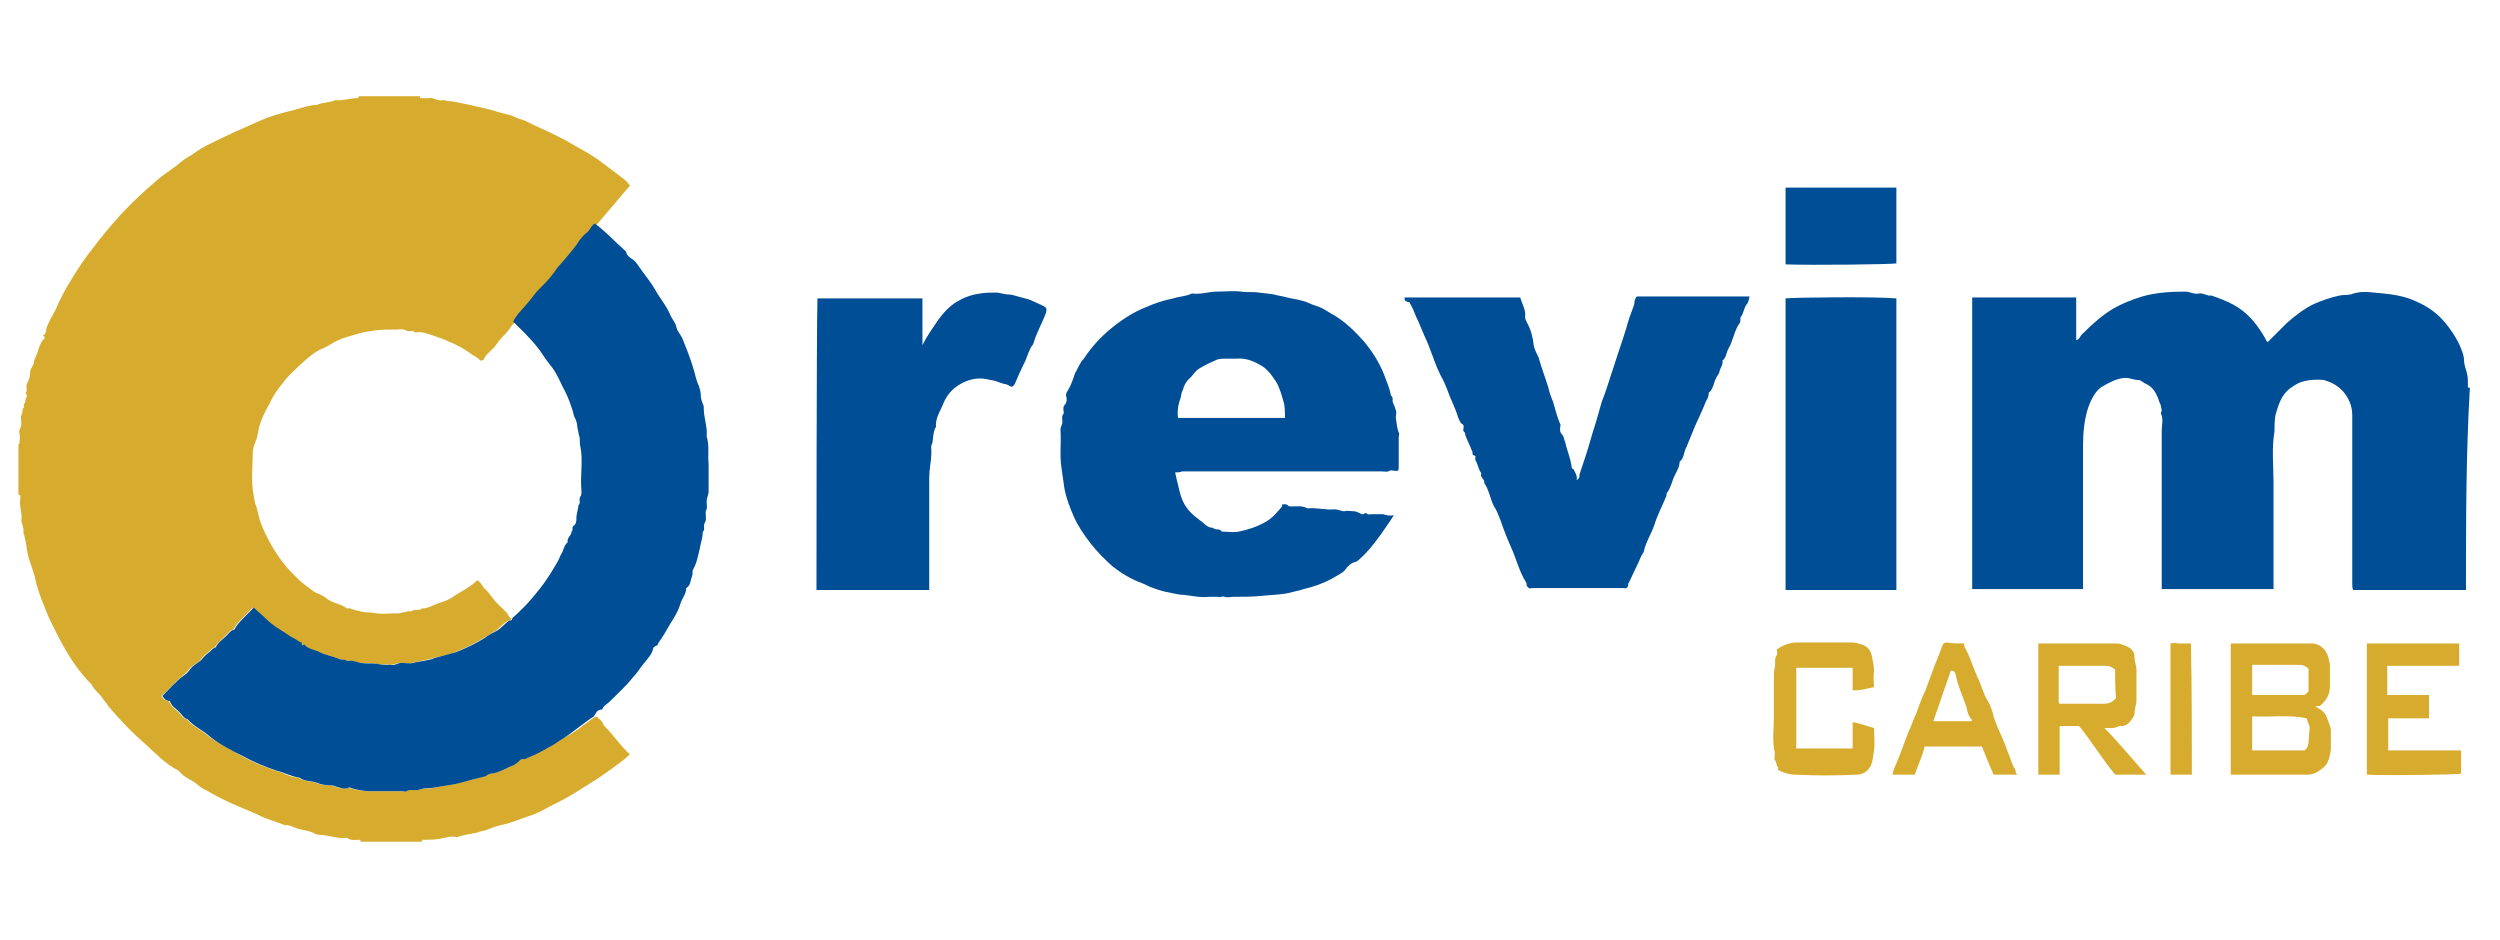
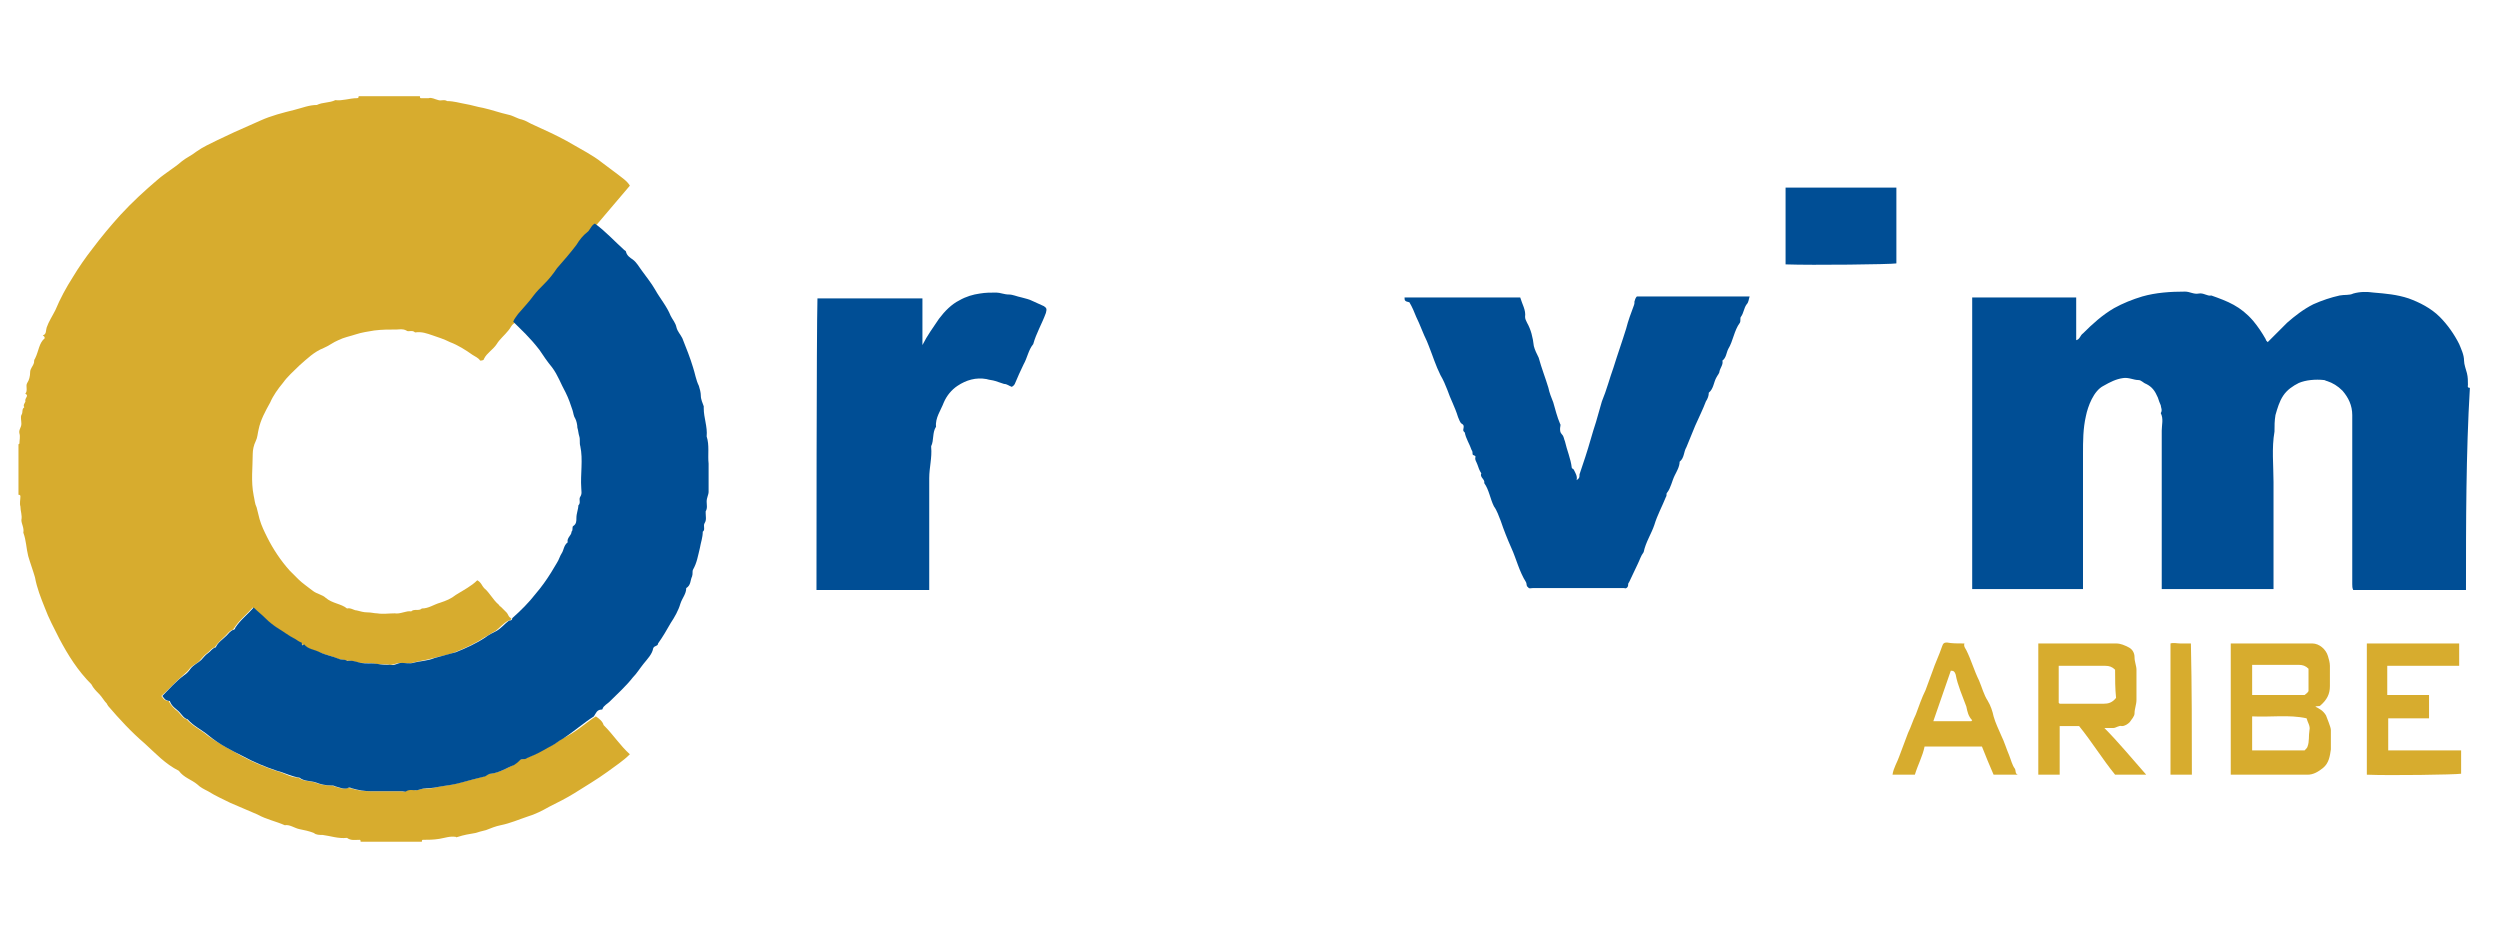
<svg xmlns="http://www.w3.org/2000/svg" version="1.1" id="Capa_1" x="0px" y="0px" viewBox="0 0 257.2 96.7" style="enable-background:new 0 0 257.2 96.7;" xml:space="preserve">
  <style type="text/css">
	.st0{fill:#D7AC2E;}
	.st1{fill:#004E95;}
</style>
  <g>
    <path class="st0" d="M61.3,73.7c0.3,0.2,0.7,0.5,0.8,0.9c0,0,0.1,0.1,0.1,0.1c0.9,0.9,1.6,2,2.6,2.9c-0.7,0.7-1.5,1.2-2.3,1.8   c-1.1,0.8-2.3,1.5-3.4,2.2c-0.8,0.5-1.8,1-2.6,1.4c-0.7,0.4-1.5,0.8-2.2,1c-0.9,0.3-1.8,0.7-2.8,0.9c-0.5,0.1-1,0.3-1.5,0.5   c-0.4,0.1-0.8,0.2-1.1,0.3c-0.6,0.1-1.2,0.2-1.8,0.4c-0.1,0-0.1,0.1-0.2,0c-0.6-0.1-1.1,0.1-1.7,0.2c-0.6,0.1-1.2,0.1-1.7,0.1   c-0.1,0-0.1,0.1-0.1,0.2c-2.1,0-4.2,0-6.3,0c0-0.1,0-0.2-0.1-0.2c-0.5,0-0.9,0.1-1.3-0.2c-0.9,0.1-1.7-0.2-2.5-0.3   c-0.3,0-0.7,0-0.9-0.2c-0.5-0.2-1-0.3-1.5-0.4c-0.5-0.1-1-0.5-1.5-0.4c-0.9-0.4-1.9-0.6-2.8-1.1c-0.9-0.4-1.9-0.8-2.8-1.2   c-0.8-0.4-1.5-0.7-2.3-1.2c-0.4-0.2-0.8-0.4-1.1-0.7c-0.6-0.5-1.4-0.7-1.9-1.4c-1.4-0.7-2.4-1.8-3.5-2.8c-1.4-1.2-2.6-2.5-3.8-3.9   c0-0.1-0.1-0.1-0.1-0.2c-0.3-0.3-0.5-0.7-0.8-1c-0.3-0.3-0.6-0.6-0.8-1C8,69,7,67.4,6.1,65.7c-0.5-1-1.1-2.1-1.5-3.2   c-0.4-1-0.8-2-1-3.1c-0.2-0.7-0.5-1.5-0.7-2.2c-0.2-0.8-0.2-1.6-0.5-2.4c0.1-0.5-0.2-0.9-0.2-1.3c0.1-0.5-0.1-0.9-0.1-1.4   c-0.1-0.3,0-0.7,0-1c0-0.1,0-0.2-0.2-0.2c0-1.7,0-3.5,0-5.2c0,0,0.1,0,0.1-0.1c0-0.3,0.1-0.7,0-1c-0.1-0.4,0.2-0.6,0.2-1   c0-0.3-0.1-0.7,0-0.9c0.2-0.3,0-0.6,0.3-0.8c-0.2-0.3,0.2-0.5,0.1-0.7c0-0.3,0.4-0.5,0-0.7c0.3-0.3,0-0.8,0.2-1.1   c0.2-0.3,0.3-0.7,0.3-1.1c0-0.4,0.3-0.6,0.4-1c0-0.1,0-0.3,0.1-0.4C4,36.1,4,35.3,4.6,34.8c0-0.2-0.1-0.2-0.2-0.3   c0.4-0.1,0.3-0.5,0.4-0.8c0.2-0.6,0.6-1.2,0.9-1.8c0.5-1.2,1.1-2.3,1.8-3.4c0.6-1,1.3-2,2-2.9c0.9-1.2,1.9-2.4,2.9-3.5   c1.2-1.3,2.5-2.5,3.8-3.6c0.8-0.7,1.7-1.2,2.5-1.9c0.5-0.4,1-0.6,1.5-1c0.7-0.5,1.4-0.8,2.2-1.2c0.6-0.3,1.1-0.5,1.7-0.8   c0.9-0.4,1.8-0.8,2.7-1.2c1.1-0.5,2.3-0.8,3.5-1.1c0.8-0.2,1.5-0.5,2.3-0.5c0.6-0.3,1.3-0.2,1.9-0.5c0.7,0.1,1.5-0.2,2.2-0.2   c0.1,0,0.2,0,0.2-0.2c2.1,0,4.2,0,6.3,0c0,0.1,0,0.2,0.1,0.2c0.3,0,0.5,0,0.8,0c0.3-0.1,0.6,0.1,1,0.2c0.3,0.1,0.6-0.1,0.9,0.1   c0.7,0,1.3,0.2,1.9,0.3c0.6,0.1,1.2,0.3,1.8,0.4c0.9,0.2,1.7,0.5,2.6,0.7c0.5,0.1,0.9,0.4,1.4,0.5c0.4,0.1,0.8,0.4,1.3,0.6   c1.1,0.5,2.2,1,3.3,1.6c0.7,0.4,1.4,0.8,2.1,1.2c0.5,0.3,1,0.6,1.5,1c0.5,0.4,1.1,0.8,1.6,1.2c0.5,0.4,1,0.7,1.3,1.2   c-1.1,1.3-2.3,2.7-3.4,4c-0.4,0.1-0.5,0.6-0.8,0.9c-0.5,0.4-0.8,0.9-1.1,1.3c-0.6,0.8-1.4,1.6-2,2.4c-0.4,0.5-0.9,1.1-1.3,1.6   c-0.4,0.4-0.7,0.8-1.1,1.2c-0.5,0.7-1,1.2-1.6,1.9c-0.2,0.2-0.4,0.5-0.5,0.8c-0.4,0.2-0.5,0.6-0.7,0.8c-0.4,0.5-0.9,0.9-1.2,1.4   c-0.4,0.6-1,0.9-1.3,1.5c0,0.1-0.1,0.2-0.4,0.2c-0.2-0.3-0.5-0.4-0.8-0.6c-0.7-0.5-1.5-1-2.3-1.3c-0.6-0.3-1.2-0.5-1.8-0.7   c-0.6-0.2-1.1-0.4-1.8-0.3c-0.3-0.3-0.7,0-0.9-0.2c-0.4-0.2-0.7-0.1-1-0.1c-0.8,0-1.5,0-2.3,0.1c-0.6,0.1-1.3,0.2-1.9,0.4   c-0.6,0.2-1.2,0.3-1.8,0.6c-0.5,0.2-1,0.6-1.5,0.8c-1,0.4-1.7,1.1-2.5,1.8c-0.6,0.6-1.2,1.1-1.7,1.8c-0.5,0.6-1,1.3-1.3,2   c-0.5,0.9-1,1.8-1.2,2.8c-0.1,0.4-0.1,0.8-0.3,1.2c-0.2,0.4-0.3,0.9-0.3,1.3c0,1.4-0.2,2.8,0.1,4.3c0.1,0.4,0.1,0.8,0.3,1.2   c0.1,0.4,0.2,0.8,0.3,1.2c0.2,0.7,0.5,1.3,0.8,1.9c0.6,1.2,1.4,2.4,2.3,3.4c0.3,0.3,0.6,0.6,0.9,0.9c0.4,0.4,1,0.8,1.5,1.2   c0.4,0.3,1,0.4,1.3,0.7c0.7,0.6,1.6,0.6,2.2,1.1c0.4-0.1,0.7,0.2,1,0.2c0.4,0.1,0.7,0.2,1.1,0.2c0.4,0,0.7,0.1,1,0.1   c0.6,0.1,1.2,0,1.8,0c0.6,0.1,1.2-0.3,1.7-0.2c0.3-0.3,0.8,0,1.1-0.3c0.7,0,1.2-0.4,1.9-0.6c0.6-0.2,1.1-0.4,1.6-0.8   c0.8-0.5,1.6-0.9,2.2-1.5c0.4,0.2,0.5,0.6,0.7,0.8c0.6,0.5,0.9,1.2,1.5,1.7c0.1,0.1,0.1,0.2,0.2,0.2c0.2,0.2,0.4,0.4,0.6,0.6   c0.2,0.2,0.2,0.5,0.5,0.6c0,0.3-0.3,0.2-0.4,0.3c-0.5,0.3-0.8,0.7-1.2,1c-0.4,0.2-0.8,0.5-1.2,0.7c-0.9,0.6-2,1.1-3,1.5   c-0.7,0.3-1.5,0.4-2.2,0.6c-0.7,0.2-1.5,0.3-2.2,0.5c-0.4,0.1-0.8,0-1.2,0c-0.4,0-0.7,0.2-1.1,0.2c-0.4-0.1-0.9,0-1.4-0.1   c-0.5-0.1-1.1-0.1-1.7-0.1c-0.5-0.1-0.9-0.3-1.4-0.2c-0.2-0.2-0.5-0.1-0.8-0.2c-0.6-0.3-1.3-0.4-2-0.7c-0.5-0.2-1.2-0.3-1.6-0.8   c-0.1,0-0.1,0.1-0.2,0.1c-0.1,0,0-0.2-0.1-0.3c-0.3,0-0.5-0.2-0.7-0.4c-0.6-0.3-1-0.6-1.6-1c-0.5-0.3-1-0.7-1.4-1.1   c-0.4-0.4-0.8-0.7-1.2-1.1c-0.6,0.7-1.4,1.3-1.9,2.1c-0.1,0.1-0.1,0.2-0.2,0.2c-0.3,0.1-0.5,0.4-0.7,0.6c-0.4,0.4-0.8,0.7-1.1,1.2   c-0.4,0.1-0.5,0.4-0.8,0.6c-0.3,0.2-0.5,0.5-0.7,0.7c-0.3,0.4-0.8,0.5-1.1,0.9c-0.2,0.3-0.5,0.5-0.7,0.7c-0.8,0.7-1.4,1.4-2.2,2.1   c0.3,0.4,0.3,0.4,0.6,0.5c0.1,0,0.2,0,0.2,0.1c0.2,0.4,0.5,0.7,0.9,1c0.3,0.3,0.5,0.7,0.9,0.8c0.6,0.7,1.5,1.1,2.2,1.7   c1.1,0.8,2.3,1.4,3.5,2.1c1.1,0.6,2.3,1.1,3.5,1.5c0.8,0.2,1.5,0.7,2.3,0.7c0.5,0.4,1.1,0.3,1.7,0.5c0.5,0.2,1,0.3,1.5,0.3   c0.2,0,0.3,0,0.5,0.1c0.4,0.1,0.8,0.3,1.2,0.2c0.2-0.1,0.3,0,0.5,0c0.6,0.2,1.3,0.3,2,0.3c1,0,2,0,3.1,0c0.2,0,0.4,0.1,0.5,0   c0.3-0.3,0.7-0.2,1-0.1c0.4,0,0.7-0.2,1-0.2c0.5,0.1,1.1-0.1,1.6-0.2c0.7-0.1,1.4-0.2,2.1-0.4c0.8-0.2,1.5-0.4,2.3-0.6   c0.3-0.1,0.5-0.3,0.7-0.3c0.9-0.1,1.6-0.5,2.4-0.9c0.2-0.1,0.4-0.3,0.6-0.5c0.2-0.2,0.5,0,0.7-0.2c0.2-0.1,0.5-0.2,0.7-0.3   c0.6-0.3,1.2-0.7,1.9-1c0.4-0.2,0.7-0.4,1.1-0.7C59.2,75.4,60.2,74.4,61.3,73.7z" />
    <path class="st1" d="M253.7,60.7c-3.9,0-7.7,0-11.6,0c-0.1-0.2-0.1-0.4-0.1-0.6c0-5.8,0-11.6,0-17.4c0-1-0.4-1.8-1-2.5   c-0.5-0.5-1-0.8-1.6-1c-0.1,0-0.2-0.1-0.3-0.1c-0.9-0.1-1.9,0-2.6,0.3c-0.6,0.3-1.2,0.7-1.6,1.3c-0.4,0.6-0.6,1.3-0.8,2   c-0.1,0.6-0.1,1.1-0.1,1.7c-0.3,1.7-0.1,3.5-0.1,5.2c0,1.8,0,3.6,0,5.3c0,1.8,0,3.5,0,5.3c0,0.1,0,0.3,0,0.4c-3.8,0-7.6,0-11.5,0   c0-0.2,0-0.5,0-0.7c0-5.2,0-10.4,0-15.6c0-0.6,0.2-1.2-0.1-1.8c0.2-0.3,0-0.6,0-0.8c-0.1-0.2-0.2-0.5-0.3-0.8   c-0.3-0.7-0.6-1.1-1.2-1.4c-0.3-0.1-0.5-0.4-0.8-0.4c-0.5,0-1-0.3-1.6-0.2c-0.7,0.1-1.3,0.4-2,0.8c-1,0.5-1.6,2.1-1.8,3.1   c-0.3,1.3-0.3,2.6-0.3,3.9c0,4.4,0,8.8,0,13.1c0,0.3,0,0.5,0,0.8c-3.8,0-7.6,0-11.4,0c0-10,0-20,0-30c3.5,0,7.1,0,10.7,0   c0,1.4,0,2.9,0,4.4c0.4-0.1,0.4-0.5,0.7-0.7c1-1,2-1.9,3.2-2.6c0.9-0.5,1.9-0.9,2.9-1.2c1.4-0.4,2.9-0.5,4.4-0.5   c0.5,0,0.9,0.3,1.4,0.2c0.5-0.1,0.9,0.3,1.3,0.2c1.7,0.6,3,1.1,4.3,2.6c0.5,0.6,0.9,1.2,1.3,1.9c0,0.1,0.1,0.2,0.2,0.3   c0.7-0.7,1.3-1.3,2-2c0.8-0.7,1.7-1.4,2.7-1.9c0.9-0.4,1.8-0.7,2.7-0.9c0.5-0.1,1,0,1.4-0.2c0.7-0.2,1.4-0.2,2.1-0.1   c1.2,0.1,2.4,0.2,3.6,0.6c1.1,0.4,2.3,1,3.2,1.9c0.8,0.8,1.5,1.8,2,2.8c0.2,0.5,0.5,1.1,0.5,1.7c0,0.4,0.2,0.9,0.3,1.3   c0.1,0.4,0.1,0.8,0.1,1.2c0,0.1-0.1,0.3,0.2,0.3C253.7,46.7,253.7,53.7,253.7,60.7z" />
    <path class="st1" d="M52.8,33.1c0.1-0.3,0.3-0.5,0.5-0.8c0.5-0.6,1.1-1.2,1.6-1.9c0.3-0.4,0.7-0.8,1.1-1.2c0.5-0.5,0.9-1,1.3-1.6   c0.7-0.8,1.4-1.6,2-2.4c0.3-0.5,0.7-1,1.1-1.3c0.3-0.2,0.4-0.7,0.8-0.9c1.1,0.8,2,1.8,3,2.7c0.1,0.1,0.2,0.1,0.2,0.2   c0.1,0.4,0.4,0.6,0.7,0.8c0.4,0.3,0.6,0.7,0.9,1.1c0.5,0.7,1,1.3,1.4,2c0.5,0.9,1.2,1.7,1.6,2.7c0.2,0.4,0.5,0.7,0.6,1.2   c0.1,0.4,0.4,0.7,0.6,1.1c0.4,1,0.8,2,1.1,3c0.2,0.6,0.3,1.3,0.6,1.9c0.1,0.3,0.2,0.7,0.2,1c0,0.4,0.2,0.8,0.3,1.1   c0,0.1,0,0.1,0,0.2c0,1,0.4,1.9,0.3,2.9c0.3,0.9,0.1,1.9,0.2,2.8c0,1,0,1.9,0,2.9c0,0.3-0.2,0.6-0.2,1c0,0.3,0.1,0.7-0.1,1   c0,0,0,0.1,0,0.2c0,0.3,0.1,0.7-0.1,1c-0.2,0.3,0.1,0.7-0.2,0.9c0,0.6-0.2,1.1-0.3,1.7c-0.2,0.8-0.3,1.5-0.7,2.2   c-0.1,0.2,0,0.4-0.1,0.7c-0.2,0.4-0.1,0.9-0.6,1.2c0,0.6-0.4,1-0.6,1.6c-0.2,0.7-0.6,1.4-1,2c-0.4,0.7-0.8,1.4-1.3,2.1   c0,0.3-0.4,0.2-0.5,0.5c-0.1,0.6-0.6,1.1-1,1.6c-0.4,0.5-0.7,1-1.1,1.4c-0.7,0.9-1.6,1.7-2.4,2.5c-0.2,0.2-0.6,0.4-0.7,0.7   c0,0,0,0.1-0.1,0.1c-0.5,0-0.6,0.4-0.8,0.7c-1.1,0.7-2.1,1.6-3.2,2.3c-0.4,0.2-0.7,0.5-1.1,0.7c-0.6,0.3-1.2,0.7-1.9,1   c-0.2,0.1-0.5,0.2-0.7,0.3c-0.2,0.2-0.5,0-0.7,0.2c-0.2,0.2-0.3,0.3-0.6,0.5c-0.8,0.3-1.5,0.8-2.4,0.9c-0.3,0-0.5,0.3-0.7,0.3   c-0.8,0.2-1.6,0.4-2.3,0.6c-0.7,0.2-1.4,0.3-2.1,0.4c-0.5,0.1-1,0.2-1.6,0.2c-0.4,0-0.7,0.2-1,0.2c-0.3,0-0.7-0.1-1,0.1   c-0.1,0.1-0.3,0-0.5,0c-1,0-2,0-3.1,0c-0.7,0-1.3-0.1-2-0.3c-0.2-0.1-0.3-0.1-0.5,0c-0.4,0.1-0.8-0.1-1.2-0.2   c-0.2-0.1-0.3-0.1-0.5-0.1c-0.5,0-1-0.1-1.5-0.3c-0.6-0.2-1.2-0.1-1.7-0.5c-0.8-0.1-1.5-0.5-2.3-0.7c-1.2-0.4-2.4-0.9-3.5-1.5   c-1.2-0.6-2.4-1.2-3.5-2.1c-0.7-0.6-1.6-1-2.2-1.7c-0.4-0.1-0.6-0.5-0.9-0.8c-0.3-0.3-0.7-0.5-0.9-1c0-0.1-0.1-0.1-0.2-0.1   c-0.3-0.1-0.3-0.1-0.6-0.5c0.7-0.7,1.4-1.5,2.2-2.1c0.3-0.2,0.5-0.4,0.7-0.7c0.3-0.4,0.8-0.6,1.1-0.9c0.2-0.2,0.4-0.5,0.7-0.7   c0.3-0.2,0.4-0.5,0.8-0.6c0.2-0.5,0.7-0.8,1.1-1.2c0.2-0.2,0.4-0.5,0.7-0.6c0.1,0,0.2-0.1,0.2-0.2c0.5-0.8,1.3-1.4,1.9-2.1   c0.4,0.4,0.8,0.7,1.2,1.1c0.4,0.4,0.9,0.8,1.4,1.1c0.5,0.3,1,0.7,1.6,1c0.2,0.1,0.4,0.3,0.7,0.4c0.1,0,0,0.2,0.1,0.3   c0,0,0.1-0.1,0.2-0.1c0.4,0.5,1,0.5,1.6,0.8c0.6,0.3,1.3,0.4,2,0.7c0.2,0.1,0.6,0,0.8,0.2c0.5-0.1,1,0.1,1.4,0.2   c0.6,0.1,1.1,0,1.7,0.1c0.5,0.1,0.9,0.1,1.4,0.1c0.4,0.1,0.7-0.2,1.1-0.2c0.4,0,0.8,0.1,1.2,0c0.7-0.2,1.5-0.2,2.2-0.5   c0.7-0.2,1.5-0.4,2.2-0.6c1-0.4,2.1-0.9,3-1.5c0.4-0.3,0.8-0.5,1.2-0.7c0.5-0.3,0.8-0.7,1.2-1c0.1-0.1,0.4,0,0.4-0.3   c0.9-0.8,1.7-1.6,2.4-2.5c0.6-0.7,1.1-1.4,1.6-2.2c0.2-0.3,0.4-0.7,0.6-1c0.2-0.3,0.3-0.7,0.5-1c0.2-0.3,0.2-0.8,0.6-1.1   c-0.1-0.5,0.4-0.7,0.4-1.1c0.2-0.2,0-0.5,0.2-0.6c0.3-0.2,0.3-0.5,0.3-0.8c0-0.5,0.2-0.9,0.2-1.3c0.3-0.3,0-0.6,0.2-0.9   c0.2-0.3,0.1-0.6,0.1-0.9c-0.1-1.4,0.2-2.9-0.1-4.3c-0.1-0.3,0-0.7-0.1-1c-0.1-0.3-0.1-0.6-0.2-0.9c0-0.3-0.1-0.7-0.2-0.9   c-0.2-0.3-0.2-0.6-0.3-0.9c-0.2-0.6-0.4-1.2-0.7-1.8c-0.5-0.9-0.8-1.8-1.4-2.6c-0.5-0.6-0.9-1.2-1.3-1.8   C54.5,34.7,53.6,33.9,52.8,33.1z" />
-     <path class="st1" d="M120.9,48.6c0.1,0.5,0.2,0.9,0.3,1.3c0.2,0.9,0.4,1.8,1.1,2.6c0.4,0.5,1,0.9,1.5,1.3c0.3,0.3,0.6,0.5,1,0.5   c0.2,0.3,0.7,0,0.9,0.4c0,0,0.1,0,0.2,0c0.5,0,1,0.1,1.5,0c1-0.2,1.9-0.5,2.8-1c0.7-0.4,1.2-1,1.7-1.6c0,0,0-0.1,0-0.2   c0.2,0,0.4-0.1,0.6,0.1c0.1,0.1,0.2,0.1,0.3,0.1c0.6,0,1.2-0.1,1.7,0.2c1-0.1,1.9,0.2,2.8,0.1c0.4,0,0.7,0.2,1,0.2   c0.3-0.1,0.7,0,1,0c0.2,0,0.4,0.1,0.6,0.2c0.2,0.1,0.3,0.2,0.5,0c0,0,0.2,0,0.2,0c0.1,0.2,0.3,0.1,0.5,0.1c0.4,0,0.8,0,1.2,0   c0.3,0.1,0.7,0.2,1.1,0.1c-0.5,0.8-1,1.5-1.5,2.2c-0.6,0.8-1.2,1.6-2,2.3c-0.1,0.1-0.2,0.2-0.4,0.3c-0.5,0.1-0.8,0.4-1.1,0.8   c-0.2,0.3-0.5,0.4-0.8,0.6c-0.8,0.5-1.7,0.9-2.7,1.2c-0.4,0.1-0.8,0.2-1.1,0.3c-0.4,0.1-0.8,0.2-1.2,0.3c-0.9,0.2-1.9,0.2-2.8,0.3   c-1,0.1-1.9,0.1-2.9,0.1c-0.3,0-0.6,0.1-0.9,0c-0.3-0.1-0.5,0.1-0.7,0c-0.3,0-0.6,0-0.9,0c-0.9,0.1-1.7-0.1-2.6-0.2   c-0.6,0-1.2-0.2-1.8-0.3c-0.5-0.1-1.1-0.3-1.6-0.5c-0.3-0.1-0.6-0.3-0.9-0.4c-1.1-0.4-2.1-1-3-1.7c-0.8-0.7-1.6-1.5-2.3-2.4   c-0.7-0.9-1.3-1.8-1.7-2.7c-0.4-0.9-0.8-1.9-1-3c-0.1-0.7-0.2-1.4-0.3-2.1c-0.2-1.3,0-2.6-0.1-3.9c0-0.3,0.2-0.5,0.2-0.8   c0-0.3-0.1-0.6,0.1-0.8c0.1-0.1,0-0.3,0-0.5c0-0.1,0-0.3,0.1-0.4c0.2-0.2,0.3-0.5,0.2-0.9c-0.1-0.3,0.1-0.5,0.2-0.7   c0.3-0.5,0.5-1.1,0.7-1.7c0.3-0.5,0.5-1.1,0.9-1.5c0.8-1.2,1.7-2.2,2.8-3.1c1.1-0.9,2.3-1.7,3.6-2.2c0.9-0.4,1.8-0.7,2.8-0.9   c0.6-0.2,1.3-0.2,1.9-0.5c0,0,0.1,0,0.1,0c0.9,0.1,1.7-0.2,2.5-0.2c0.8,0,1.7-0.1,2.5,0c0.6,0.1,1.2,0,1.8,0.1   c0.7,0.1,1.3,0.1,2,0.3c0.6,0.1,1.2,0.3,1.9,0.4c0.4,0.1,0.9,0.2,1.3,0.4c0.4,0.2,0.9,0.3,1.3,0.5c0.4,0.2,0.8,0.5,1.2,0.7   c1.2,0.7,2.2,1.7,3.1,2.7c1,1.2,1.8,2.5,2.3,4c0.2,0.5,0.4,1,0.5,1.6c0.3,0.2,0.1,0.5,0.2,0.7c0.1,0.2,0.2,0.5,0.3,0.8   c0.1,0.2,0,0.5,0,0.8c0.1,0.5,0.1,1,0.3,1.5c0.1,0.1,0,0.3,0,0.5c0,1,0,1.9,0,2.9c0,0.6,0,0.6-0.7,0.5c-0.1,0-0.2,0-0.2,0   c-0.2,0.2-0.6,0.1-0.8,0.1c-6.9,0-13.7,0-20.6,0C121.4,48.6,121.2,48.6,120.9,48.6z M132.2,43c0-0.5,0-1-0.1-1.5   c-0.2-0.7-0.4-1.5-0.8-2.2c-0.4-0.6-0.8-1.2-1.4-1.6c-0.8-0.5-1.7-0.9-2.7-0.8c-0.4,0-0.7,0-1.1,0c-0.4,0-0.8,0-1.1,0.2   c-0.5,0.2-1.1,0.5-1.6,0.8c-0.5,0.3-0.7,0.8-1.1,1.1c-0.3,0.3-0.5,0.7-0.6,1.1c-0.1,0.2-0.2,0.5-0.2,0.7c-0.3,0.8-0.4,1.5-0.3,2.2   C124.8,43,128.5,43,132.2,43z" />
    <path class="st1" d="M144.5,30.6c4,0,8,0,11.9,0c0.2,0.7,0.6,1.3,0.5,2c0,0.2,0.1,0.4,0.2,0.6c0.4,0.7,0.6,1.5,0.7,2.4   c0.1,0.4,0.3,0.8,0.5,1.2c0.3,1.1,0.7,2.1,1,3.1c0.1,0.5,0.3,1,0.5,1.5c0.2,0.7,0.4,1.5,0.7,2.2c0.1,0.1,0,0.3,0,0.5   c0,0.2,0,0.4,0.2,0.6c0.2,0.2,0.2,0.5,0.3,0.7c0.2,0.9,0.6,1.8,0.7,2.7c0,0.1,0.1,0.1,0.2,0.2c0.2,0.4,0.4,0.7,0.3,1.1   c0.3-0.2,0.3-0.3,0.3-0.6c0.2-0.6,0.4-1.2,0.6-1.8c0.4-1.2,0.7-2.4,1.1-3.6c0.2-0.7,0.4-1.4,0.6-2.1c0.5-1.2,0.8-2.4,1.2-3.5   c0.4-1.3,0.9-2.7,1.3-4c0.2-0.8,0.5-1.6,0.8-2.4c0.1-0.2,0-0.4,0.1-0.5c0-0.1,0.1-0.3,0.2-0.4c3.8,0,7.7,0,11.6,0   c-0.1,0.3-0.1,0.6-0.3,0.8c-0.3,0.4-0.3,0.9-0.6,1.3c-0.1,0.1,0,0.4-0.1,0.6c-0.6,0.8-0.7,1.9-1.2,2.7c-0.2,0.4-0.2,0.9-0.6,1.2   c0.1,0.4-0.2,0.7-0.3,1.1c0,0.2-0.2,0.4-0.3,0.6c-0.3,0.5-0.3,1.2-0.8,1.6c0,0.3-0.1,0.6-0.3,0.9c-0.3,0.8-0.7,1.6-1.1,2.5   c-0.3,0.7-0.6,1.5-0.9,2.2c-0.3,0.5-0.2,1.1-0.7,1.5c0,0.5-0.3,1-0.5,1.4c-0.3,0.6-0.4,1.3-0.8,1.8c-0.1,0.1,0,0.3-0.1,0.4   c-0.4,1-0.9,1.9-1.2,2.9c-0.3,0.9-0.9,1.8-1.1,2.8c-0.3,0.4-0.4,0.8-0.6,1.2c-0.3,0.6-0.6,1.3-0.9,1.9c-0.1,0.1-0.1,0.2-0.1,0.3   c0,0.2-0.2,0.4-0.4,0.3c-0.1,0-0.2,0-0.2,0c-3.1,0-6.1,0-9.2,0c-0.2,0-0.4,0.1-0.5-0.1c-0.2-0.1-0.1-0.3-0.2-0.5   c-0.7-1.1-1-2.4-1.5-3.5c-0.4-0.9-0.8-1.9-1.1-2.8c-0.2-0.5-0.4-1.1-0.7-1.5c-0.4-0.8-0.5-1.7-1-2.4c0.1-0.4-0.5-0.6-0.3-1   c-0.2-0.3-0.3-0.6-0.4-0.9c-0.1-0.3-0.3-0.5-0.2-0.8c0-0.2-0.3-0.1-0.3-0.3c0-0.1,0-0.3-0.1-0.4c-0.2-0.6-0.6-1.2-0.7-1.8   c0,0,0,0-0.1-0.1c-0.2-0.2,0.2-0.6-0.2-0.8c-0.2-0.1-0.3-0.5-0.4-0.7c-0.3-1-0.8-1.9-1.1-2.8c-0.2-0.5-0.4-1-0.7-1.5   c-0.5-1-0.8-2-1.2-3c-0.1-0.2-0.1-0.3-0.2-0.5c-0.4-0.8-0.7-1.7-1.1-2.5c-0.2-0.5-0.4-1-0.7-1.5C144.5,31,144.5,30.9,144.5,30.6z" />
    <path class="st1" d="M94.9,30.7c0,1.6,0,3.1,0,4.8c0.5-1,1.1-1.8,1.7-2.7c0.6-0.8,1.3-1.5,2.1-1.9c0.7-0.4,1.4-0.6,2.1-0.7   c0.6-0.1,1.1-0.1,1.7-0.1c0.4,0,0.8,0.2,1.3,0.2c0.4,0,0.8,0.2,1.3,0.3c0.4,0.1,0.8,0.2,1.2,0.4c0.4,0.2,0.7,0.3,1.1,0.5   c0.3,0.2,0.3,0.3,0.2,0.7c-0.4,1.1-1,2.1-1.3,3.2c-0.5,0.6-0.6,1.4-1,2.1c-0.3,0.6-0.6,1.3-0.9,2c-0.1,0.2-0.2,0.2-0.3,0.3   c-0.3-0.1-0.5-0.3-0.8-0.3c-0.3-0.1-0.6-0.2-0.9-0.3c-0.3-0.1-0.6-0.1-0.9-0.2c-1.1-0.2-2.1,0.1-3,0.7c-0.6,0.4-1.1,1-1.4,1.7   c-0.3,0.8-0.9,1.6-0.8,2.5c-0.4,0.6-0.2,1.4-0.5,2c0,0,0,0.1,0,0.1c0.1,1.1-0.2,2.1-0.2,3.2c0,3.6,0,7.2,0,10.9c0,0.2,0,0.4,0,0.6   c-3.9,0-7.7,0-11.6,0C84,60,84,34,84.1,30.7C87.7,30.7,91.3,30.7,94.9,30.7z" />
-     <path class="st1" d="M195.1,60.7c-3.8,0-7.6,0-11.4,0c0-10,0-20,0-30c0.6-0.1,9.2-0.2,11.4,0C195.1,40.6,195.1,50.6,195.1,60.7z" />
    <path class="st0" d="M229.5,66.2c2.8,0,5.6,0,8.4,0c0.7,0,1.4,0.6,1.6,1.3c0.1,0.3,0.2,0.7,0.2,1c0,0.7,0,1.4,0,2.1   c0,0.8-0.3,1.4-1,2c-0.1,0.1-0.3,0-0.5,0.1c0.4,0.2,0.8,0.4,1.1,0.9c0.1,0.3,0.5,1.2,0.5,1.5c0,0.7,0,1.3,0,2   c-0.1,0.7-0.2,1.4-0.8,1.9c-0.5,0.4-1,0.7-1.6,0.7c-2.6,0-5.3,0-7.9,0C229.5,75.2,229.5,70.7,229.5,66.2z M237.3,73.9   c-1.8-0.4-3.7-0.1-5.6-0.2c0,1.2,0,2.3,0,3.5c1.8,0,3.6,0,5.4,0c0.1-0.1,0.3-0.3,0.3-0.4c0.2-0.5,0.1-1.1,0.2-1.7   C237.7,74.7,237.4,74.3,237.3,73.9z M237.5,68.8c-0.3-0.3-0.6-0.4-1-0.4c-0.7,0-1.5,0-2.2,0c-0.9,0-1.7,0-2.6,0c0,1.1,0,2.1,0,3.1   c1.8,0,3.6,0,5.4,0c0.1-0.1,0.3-0.2,0.4-0.4C237.5,70.3,237.5,69.6,237.5,68.8z" />
    <path class="st1" d="M183.7,19.3c3.8,0,7.6,0,11.4,0c0,2.6,0,5.2,0,7.8c-0.6,0.1-8.6,0.2-11.4,0.1C183.7,24.6,183.7,22,183.7,19.3z   " />
    <path class="st0" d="M220.8,79.7c-1.2,0-2.2,0-3.2,0c-1.3-1.6-2.4-3.4-3.7-5c-0.7,0-1.3,0-2,0c0,1.7,0,3.3,0,5c-0.8,0-1.5,0-2.2,0   c0-4.5,0-9,0-13.5c0.9,0,1.8,0,2.7,0c1.8,0,3.6,0,5.3,0c0.5,0,0.9,0.2,1.3,0.4c0.4,0.2,0.6,0.6,0.6,1c0,0.5,0.2,0.9,0.2,1.3   c0,1,0,2,0,3.1c0,0.5-0.2,0.9-0.2,1.4c0,0.3-0.3,0.6-0.5,0.9c-0.2,0.2-0.5,0.4-0.8,0.4c-0.3-0.1-0.6,0.2-0.9,0.2   c-0.3,0-0.6,0-0.9,0C217.9,76.3,219.3,78,220.8,79.7z M217.6,68.9c-0.3-0.3-0.6-0.4-1-0.4c-0.7,0-1.4,0-2,0c-0.9,0-1.8,0-2.8,0   c0,1.3,0,2.5,0,3.7c0,0,0,0,0,0.1c0,0,0,0,0.1,0.1c1.5,0,3,0,4.5,0c0.5,0,0.9-0.1,1.3-0.6C217.6,70.8,217.6,69.9,217.6,68.9z" />
-     <path class="st0" d="M192.8,70.7c-0.7,0.1-1.4,0.4-2.2,0.3c0-0.8,0-1.5,0-2.3c-2,0-3.9,0-5.8,0c0,2.7,0,5.5,0,8.3   c1.9,0,3.8,0,5.8,0c0-0.9,0-1.8,0-2.7c0.8,0.1,1.4,0.4,2.2,0.6c0,0.8,0.1,1.5,0,2.3c-0.1,0.5-0.1,1-0.3,1.5c-0.3,0.7-0.9,1-1.5,1   c-2.1,0.1-4.2,0.1-6.3,0c-0.6,0-1.2-0.2-1.8-0.5c0,0,0.1-0.2,0-0.3c-0.2-0.2-0.1-0.5-0.3-0.7c-0.1-0.1,0-0.5,0-0.7   c-0.3-1.3-0.1-2.5-0.1-3.8c0-1.3,0-2.6,0-3.9c0-0.4,0-0.8,0.1-1.2c0.1-0.4-0.1-0.8,0.2-1.2c0.1-0.2,0-0.4,0-0.6   c0.6-0.4,1.3-0.7,2-0.7c1.9,0,3.8,0,5.7,0c0.4,0,0.7,0.1,1,0.2c0.7,0.2,1,0.7,1.1,1.3c0.1,0.5,0.2,1,0.2,1.5   C192.7,69.7,192.8,70.2,192.8,70.7z" />
    <path class="st0" d="M249.9,71.5c0,0.8,0,1.6,0,2.4c-1.4,0-2.8,0-4.2,0c0,1.1,0,2.2,0,3.3c2.5,0,5,0,7.5,0c0,0.8,0,1.6,0,2.4   c-0.6,0.1-7.4,0.2-9.7,0.1c0-4.5,0-9,0-13.5c3.2,0,6.3,0,9.5,0c0,0.8,0,1.5,0,2.3c-2.4,0-4.9,0-7.4,0c0,1,0,2,0,3   C247,71.5,248.4,71.5,249.9,71.5z" />
    <path class="st0" d="M202.1,66.2c-0.1,0.3,0.1,0.5,0.2,0.7c0.5,1,0.8,2.1,1.3,3.1c0.3,0.7,0.5,1.5,0.9,2.1c0.3,0.5,0.5,1.1,0.6,1.6   c0.2,0.7,0.5,1.3,0.8,2c0.3,0.6,0.5,1.3,0.8,2c0.2,0.5,0.3,1,0.6,1.4c0.1,0.2,0,0.5,0.3,0.6c-0.9,0-1.7,0-2.5,0   c-0.4-0.9-0.8-1.9-1.2-2.9c-2,0-3.9,0-5.9,0c-0.2,1-0.7,1.9-1,2.9c-0.7,0-1.5,0-2.3,0c0.1-0.7,0.5-1.3,0.7-1.9   c0.3-0.8,0.6-1.6,0.9-2.4c0.3-0.6,0.5-1.3,0.8-1.9c0.3-0.8,0.6-1.7,1-2.5c0.2-0.6,0.5-1.3,0.7-1.9c0.3-0.9,0.7-1.7,1-2.6   c0.1-0.3,0.2-0.4,0.5-0.4C200.8,66.2,201.4,66.2,202.1,66.2z M200.7,69c-0.3,0.9-0.6,1.7-0.9,2.6c-0.3,0.9-0.6,1.7-0.9,2.6   c1.3,0,2.6,0,3.8,0c0,0,0,0,0.1,0c0,0,0,0,0.1-0.1c-0.4-0.4-0.5-0.9-0.6-1.4c-0.4-1.1-0.9-2.2-1.1-3.3C201.1,69.1,201,69,200.7,69z   " />
    <path class="st0" d="M225.5,79.7c-0.7,0-1.4,0-2.2,0c0-4.5,0-9,0-13.5c0.3-0.1,0.7,0,1,0c0.4,0,0.7,0,1.1,0   C225.5,70.7,225.5,75.2,225.5,79.7z" />
  </g>
</svg>